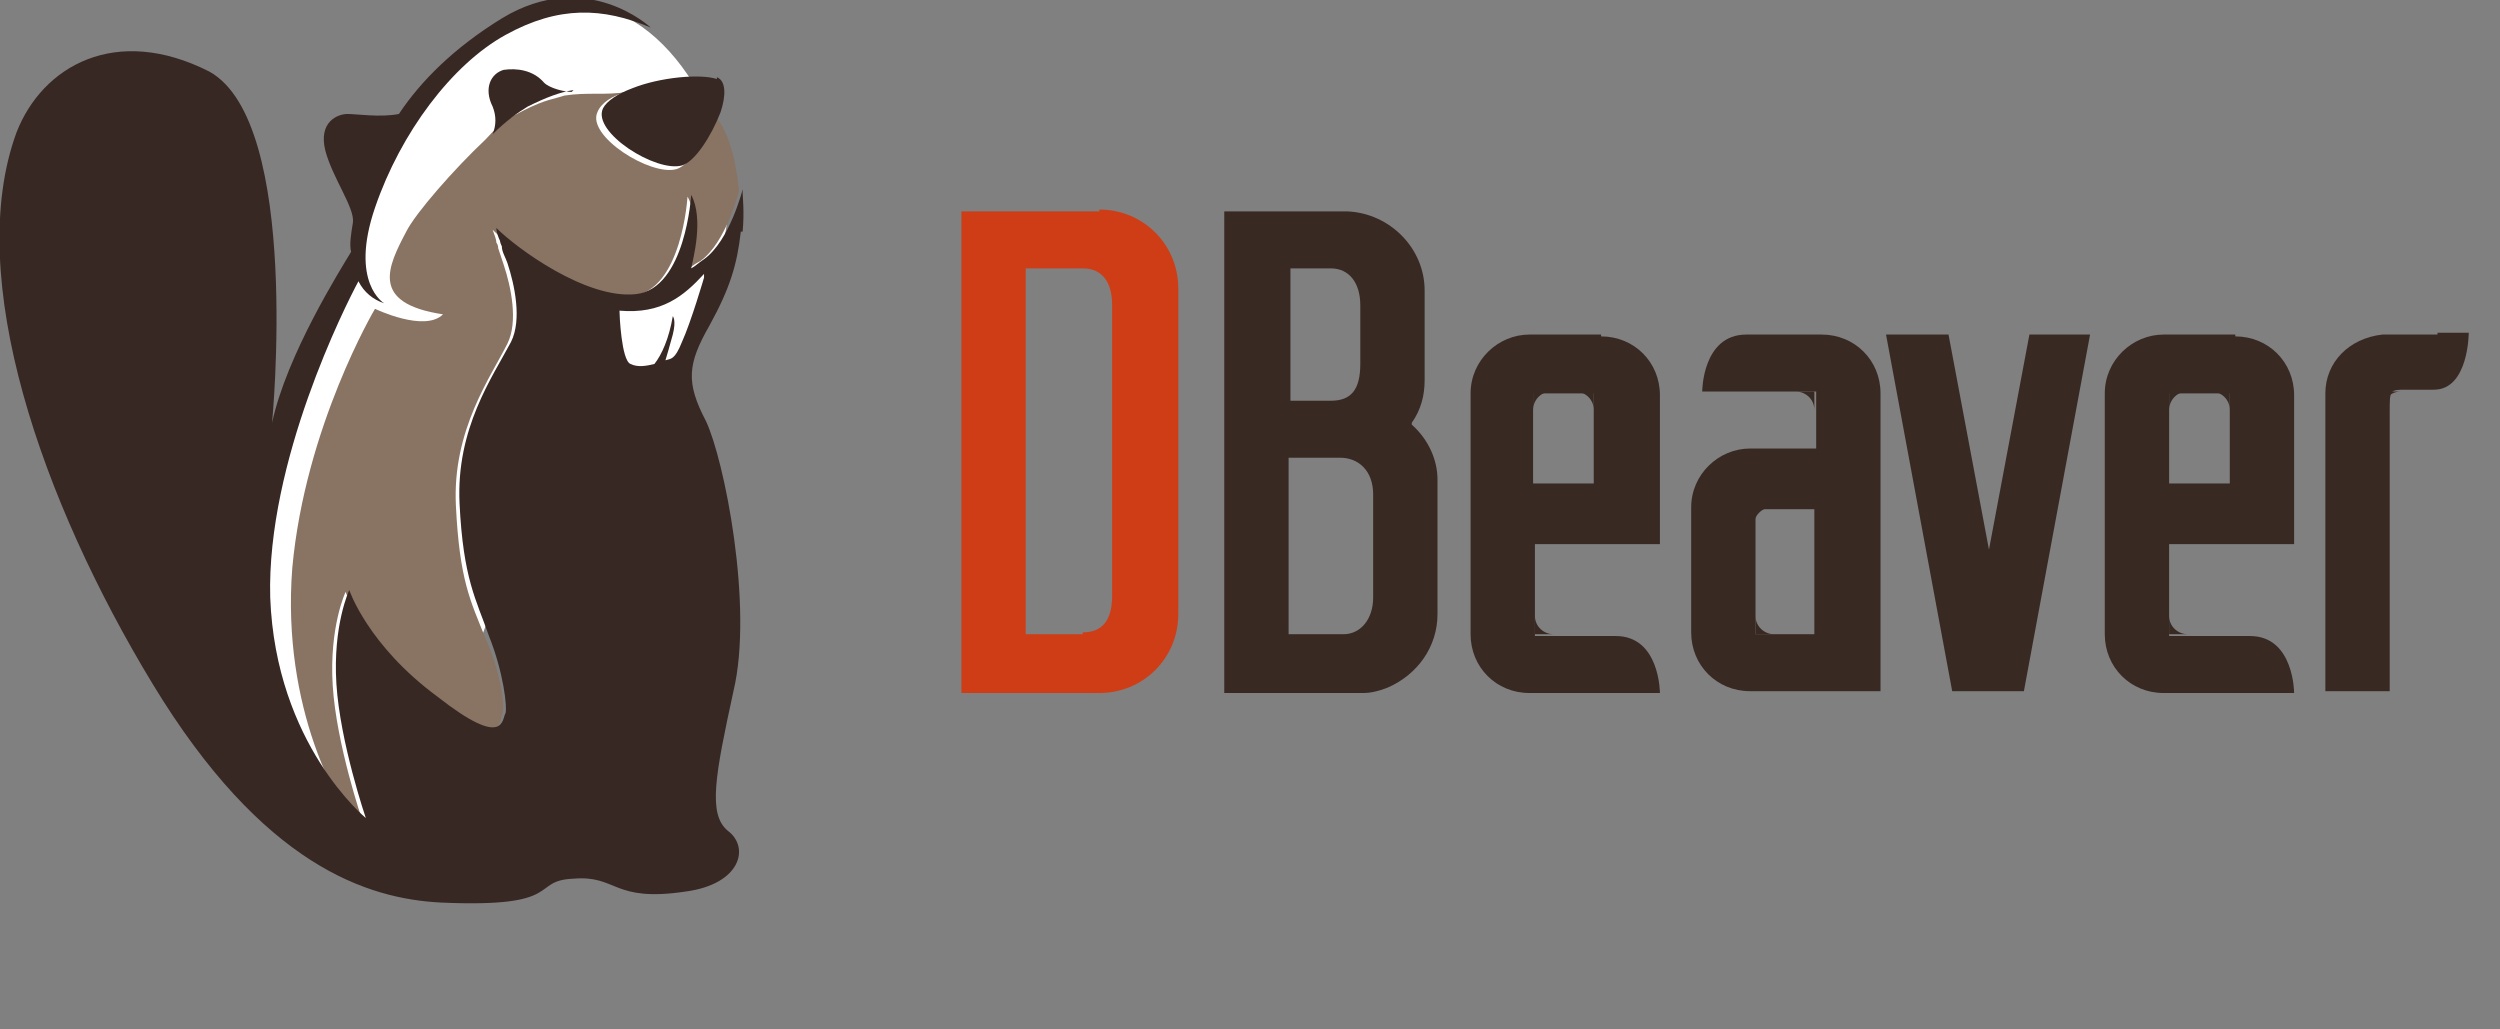
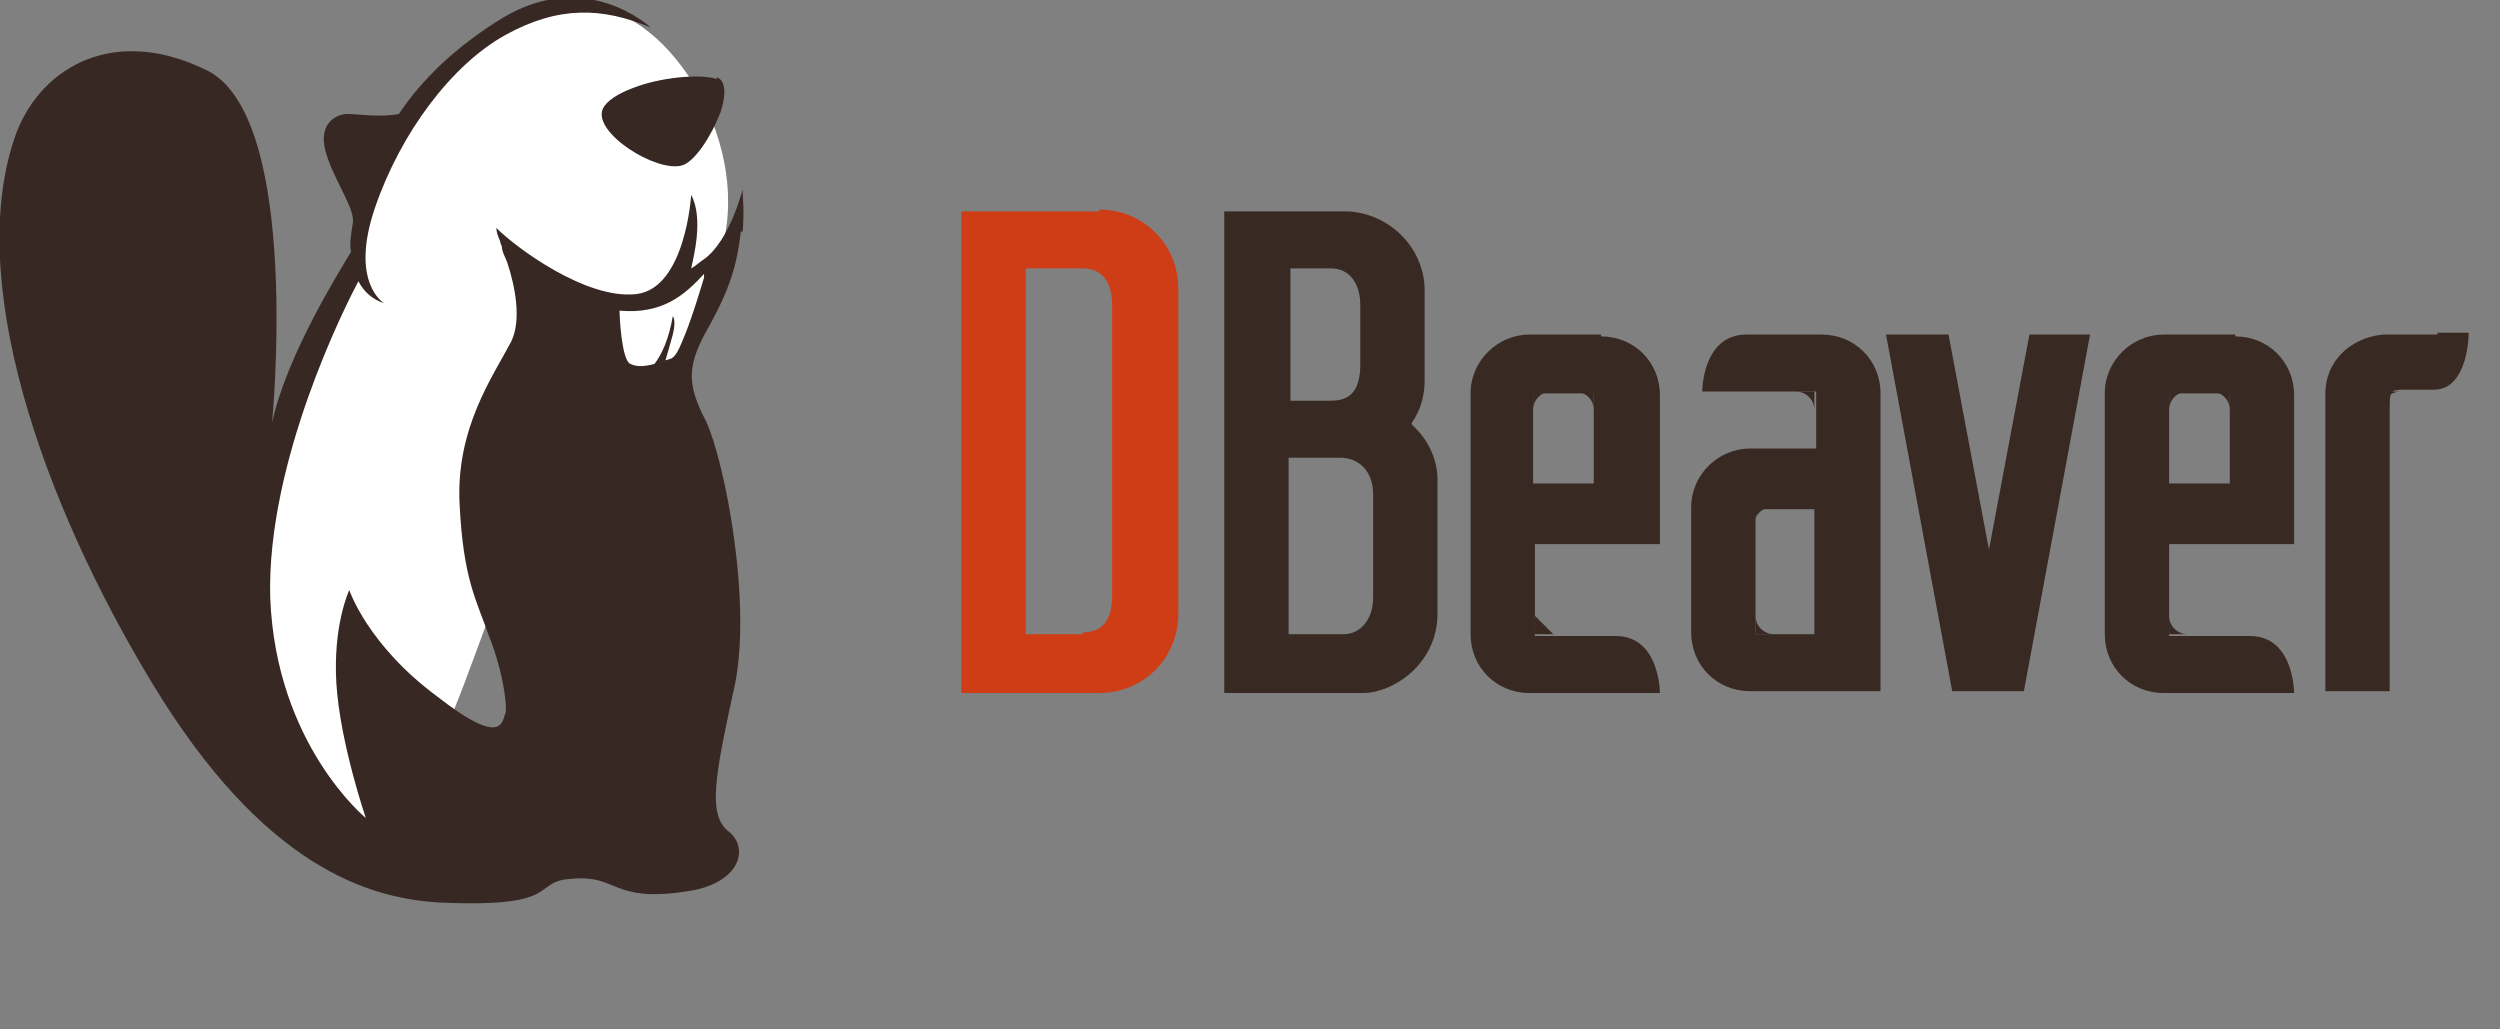
<svg xmlns="http://www.w3.org/2000/svg" id="Layer_1" version="1.1" viewBox="0 0 136 56">
  <rect x="0" y="0" width="136" height="56" fill="#808080" stroke="none" />
  <defs>
    <style>
      .st0 {
        fill: none;
      }

      .st1 {
        fill: #382923;
      }

      .st2 {
        fill: #fff;
      }

      .st3 {
        fill: #cf3d16;
      }

      .st4 {
        fill: #897363;
      }

      .st5 {
        fill: #372823;
      }

      .st6 {
        clip-path: url(#clippath);
      }
    </style>
    <clipPath id="clippath">
      <rect class="st0" width="134.3" height="49.2" />
    </clipPath>
  </defs>
  <g class="st6">
    <g>
      <path class="st2" d="M39.3,13.4c-1.6,6-3.3,11.2-7.3,11.2s-6.8,17.3-10.9,20c-4.4,3-7-8.8-7.3-10.8-.5-3.4,1.3-9.2,6-21.3C21.2,6.4,24.8.8,31.7.4c4.3-.3,9.2,7,7.6,13Z" />
-       <path class="st4" d="M19.7,44.6s-1.4-4.1-1.6-7.3c-.2-3.2.7-5.1.7-5.1,0,0,1,2.9,4.8,5.8,3.8,2.8,3.6,1.2,3.7.9.2-.3,0-2.2-.9-4.2-.8-2-1.4-3.1-1.6-7.2-.2-4.1,1.9-7,2.8-8.8.6-1.2.2-3.1-.2-4.3-.1-.3-.2-.6-.3-.9,0-.2-.1-.3-.1-.3,0,0,0,0,0,0,0-.2-.1-.4-.2-.7,1.1,1.1,4.9,3.9,7.6,3.6,2.7-.3,3-5.4,3-5.4.7,1.2.2,3.4,0,4,.1-.1.3-.3.7-.5,1.4-1,2.1-3.8,2.1-3.8-.2-2.1-.7-3.4-1.3-4.1-.4,1.2-1.4,2.7-2.1,2.9-1.4.4-4.9-1.8-4.3-3.1.2-.5.8-.9,1.6-1.1-1.2.2-2.1,0-3.4.2-.6.2-1,.2-2.2.8-1.4.7-1.6,1.1-2.1,1.6-1.7,1.6-3.8,4-4.3,5-1,1.9-2,3.9,2,4.5-1,1-3.7-.3-3.7-.3,0,0-3.8,6.4-4.5,14.1-.6,7.7,2.6,13.1,3.5,14h0Z" />
      <path class="st5" d="M39,4.3c-.9-.3-3.1-.1-4.6.5-.8.3-1.4.7-1.6,1.1-.6,1.3,2.9,3.5,4.3,3.1.7-.2,1.6-1.6,2.1-2.9.3-.9.3-1.7-.2-1.9Z" />
-       <path class="st5" d="M31.1,5c-.4,0-1.2-.2-1.5-.5-.6-.7-1.5-.8-2.2-.7-.7.2-1.1,1-.6,2,.2.5.2,1,0,1.5.7-.7,1.4-1.2,1.9-1.5,1-.5,1.8-.8,2.5-.9h0Z" />
      <path class="st5" d="M40.4,12.6c.1-1.1,0-1.9,0-2.1h0s0,0,0,.1v-.3s-.7,2.8-2.1,3.8c-.3.2-.5.4-.7.5.1-.5.7-2.7,0-4,0,0-.3,5.1-3,5.4-2.7.3-6.5-2.5-7.6-3.6,0,.2.1.5.2.7,0,0,0,0,0,0,0,0,0,.1.1.3,0,.3.2.6.3.9.4,1.2.8,3.1.2,4.3-1,1.9-3,4.7-2.8,8.8.2,4.1.9,5.2,1.6,7.2.8,2,1,3.9.9,4.2-.2.3,0,2-3.7-.9-3.8-2.8-4.8-5.8-4.8-5.8,0,0-.9,1.9-.7,5.1.2,3.2,1.6,7.3,1.6,7.3,0,0-4.9-4-5.2-12-.2-7.4,4.1-15.9,4.8-17.2.3.6.8,1,1.4,1.2,0,0-1.9-1.1-.5-5.2,1.4-4.1,4.2-7.8,7.1-9.4,2.9-1.6,5.3-1.5,7.9-.4,0,0-3.5-3.3-8.1-.5-2.6,1.6-4.4,3.4-5.6,5.2-1,.2-2.3,0-2.8,0s-1.6.4-1.2,2c.4,1.5,1.6,3.1,1.5,3.9-.1.6-.2,1.2-.1,1.6-.6,1-3.5,5.6-4.3,9.3,0,0,1.6-16.3-3.4-19.1C6.3,1.3,2.3,3.6.9,7.2c-2.9,7.9,1.4,20.1,7.4,30,6,9.9,11.7,11.7,15.7,11.9,6.8.3,4.8-1.2,7.2-1.3,2.4-.2,2.1,1.3,6.1.7,3-.4,3.5-2.4,2.3-3.3-1.1-.9-.7-3,.3-7.6,1.1-4.6-.5-12.6-1.5-14.7-1.1-2.1-1-3.1.2-5.2,1.1-2,1.5-3.3,1.7-5.1h0ZM38.3,15.1s-.7,2.4-1.2,3.5c-.4,1-.6.9-.9,1,.1-.3.2-.7.4-1.4.2-.8,0-1,0-1-.2,1.2-.6,2.1-1,2.6-.4.1-.9.2-1.3,0-.5-.2-.6-2.7-.6-2.9,2.3.2,3.5-.8,4.6-2h0Z" />
      <path class="st3" d="M59.8,11.5h-7.5v26.2h7.5c2.4,0,4.3-1.9,4.3-4.3V15.7c0-2.4-1.9-4.3-4.3-4.3h0ZM58.9,34.5h-3.1V14.6h3.1c1.1,0,1.6.8,1.6,2v15.8c0,1.3-.5,2-1.6,2h0Z" />
      <path class="st1" d="M76.8,23c.5-.7.7-1.5.7-2.3v-4.9c0-2.3-1.9-4.2-4.2-4.3h-6.7v3.5c0,5.9,0,22.7,0,22.7h7.6c.6,0,1.3-.3,1.3-.3,1.6-.7,2.7-2.2,2.7-4v-7.3c0-1.1-.5-2.2-1.4-3h0ZM74,19.8c0,1.4-.5,2-1.6,2h-2.2v-7.2h2.2c1,0,1.6.8,1.6,2v3.1h0ZM70.1,24.9h2.8c1,0,1.8.7,1.8,2v5.6c0,1.2-.7,2-1.6,2h-3v-9.6Z" />
      <path class="st1" d="M87.1,18.2h-3.9c-1.7,0-3.2,1.4-3.2,3.2v13.1c0,1.8,1.4,3.2,3.2,3.2h7.1s0-3.1-2.4-3.1h-4.4s0,0,0,0h0v-5h6.8v-8.1c0-1.8-1.4-3.2-3.2-3.2h0ZM86.7,21.4v4.9h-3.3v-4.9s0,0,0,0c0,0,0,0,0,0h3.2s0,0,0,0c0,0,0,0,0,0Z" />
      <path class="st1" d="M99.1,18.2h-4.1c-2.4,0-2.4,3.1-2.4,3.1h6.2s0,0,0,0c0,0,0,0,0,0v3.1h-3.6c-1.7,0-3.2,1.4-3.2,3.2v6.8c0,1.8,1.4,3.2,3.2,3.2h7.1v-16.2c0-1.8-1.4-3.2-3.2-3.2h0ZM98.7,27.6v6.9h-3.2s0,0,0,0h0v-6.8s0,0,0,0c0,0,0,0,0,0h3.2,0Z" />
      <path class="st1" d="M108.2,29.9l-2.2-11.7h-3.4l3.6,19.4h3.9l3.6-19.4h-3.3l-2.2,11.7Z" />
      <path class="st1" d="M132.6,18.2h-.7c-1,0-1.9,0-2.3,0-1.8.2-3.1,1.5-3.1,3.2v16.2h3.5s0-10.7,0-15.2c0-1.2,0-1.2.9-1.2.8,0,1.1,0,1.5,0,1.9,0,1.9-3.1,1.9-3.1h-1.7Z" />
      <path class="st1" d="M95.5,33.5v1h1c-.5,0-1-.4-1-1Z" />
-       <path class="st1" d="M83.5,33.5v1h1c-.5,0-1-.4-1-1Z" />
+       <path class="st1" d="M83.5,33.5v1h1Z" />
      <path class="st1" d="M96.4,27.6h-1v1c0-.5.4-1,1-1Z" />
      <path class="st1" d="M84.4,21.3h-1v1c0-.5.4-1,1-1Z" />
      <path class="st1" d="M86.7,22.3v-1h-1c.5,0,1,.4,1,1Z" />
      <path class="st1" d="M98.7,22.3v-1h-1c.5,0,1,.4,1,1Z" />
      <path class="st1" d="M121.6,18.2h-3.9c-1.7,0-3.2,1.4-3.2,3.2v13.1c0,1.8,1.4,3.2,3.2,3.2h7.1s0-3.1-2.4-3.1h-4.4s0,0,0,0h0v-5h6.8v-8.1c0-1.8-1.4-3.2-3.2-3.2h0ZM121.3,21.4v4.9h-3.3v-4.9s0,0,0,0c0,0,0,0,0,0h3.2s0,0,0,0c0,0,0,0,0,0Z" />
      <path class="st1" d="M118,33.5v1h1c-.5,0-1-.4-1-1Z" />
      <path class="st1" d="M119,21.3h-1v1c0-.5.4-1,1-1Z" />
      <path class="st1" d="M130.6,21.3h-1v1c0-.5.4-1,1-1Z" />
      <path class="st1" d="M121.3,22.3v-1h-1c.5,0,1,.4,1,1Z" />
    </g>
  </g>
</svg>